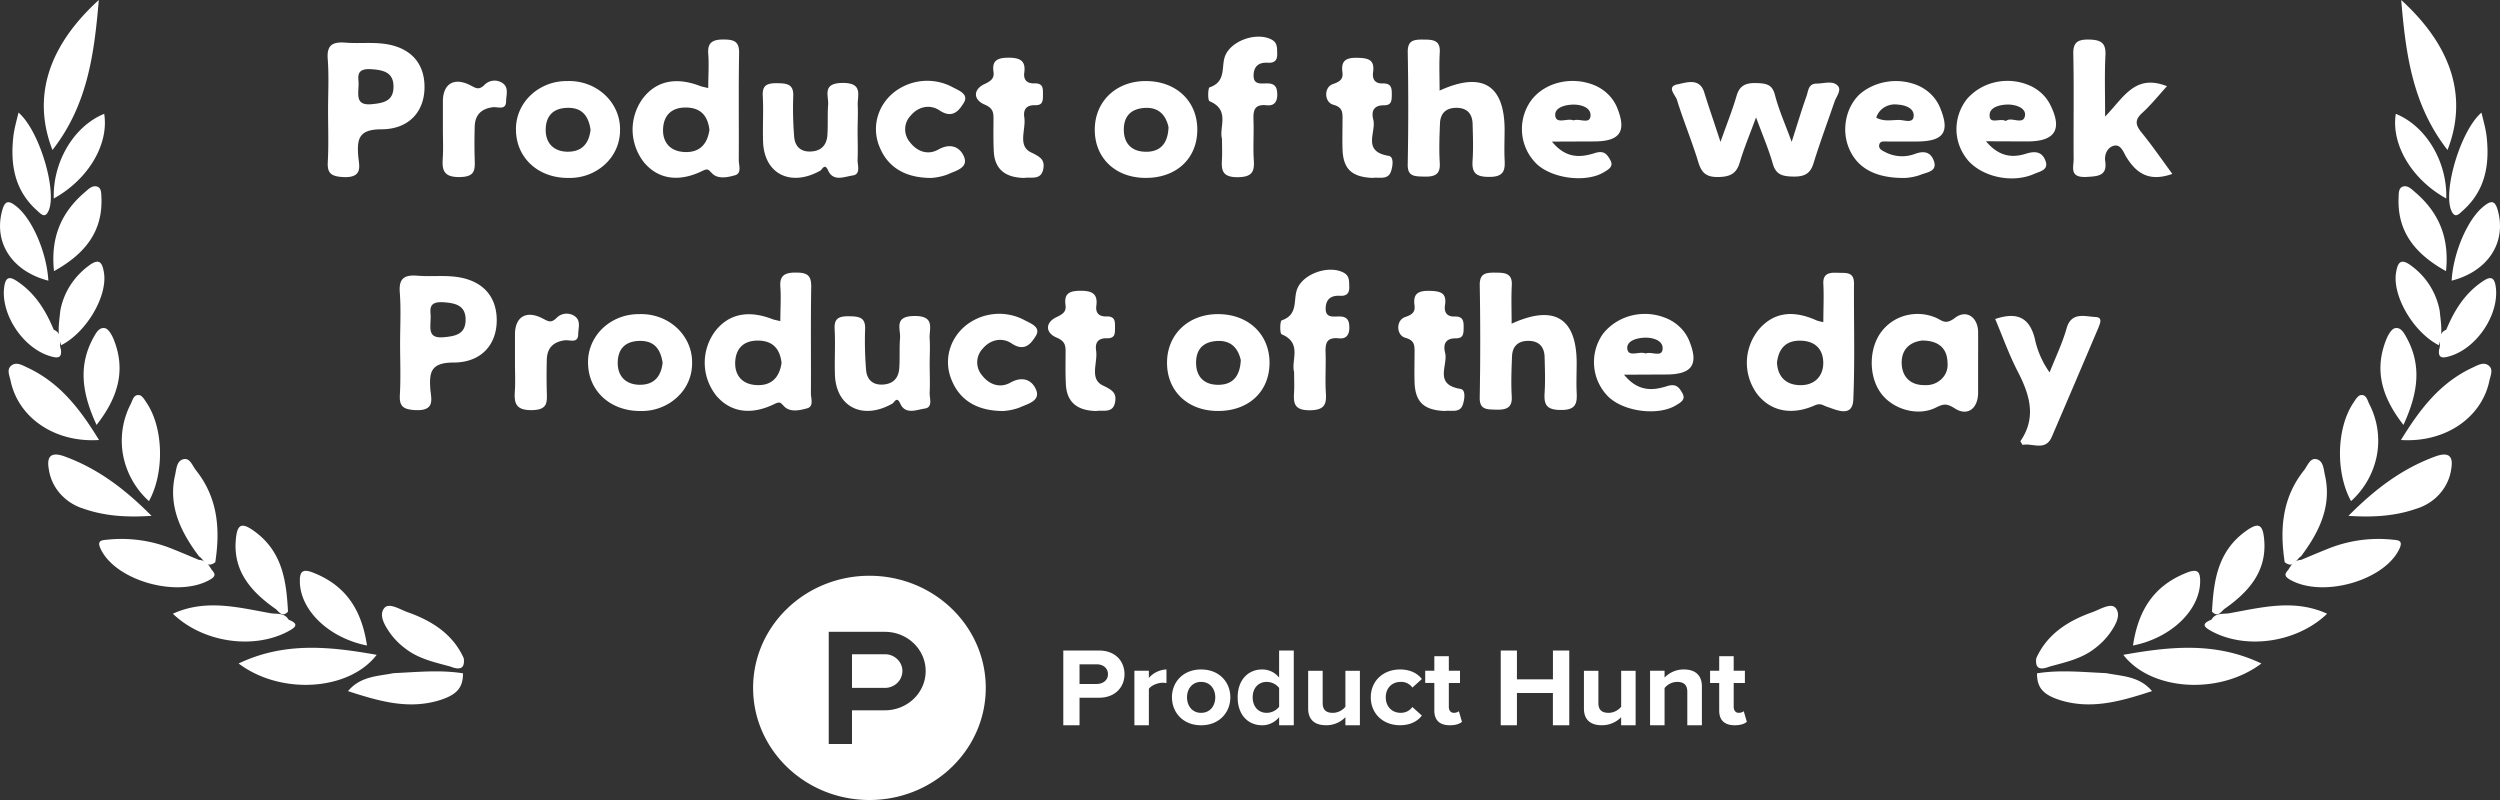
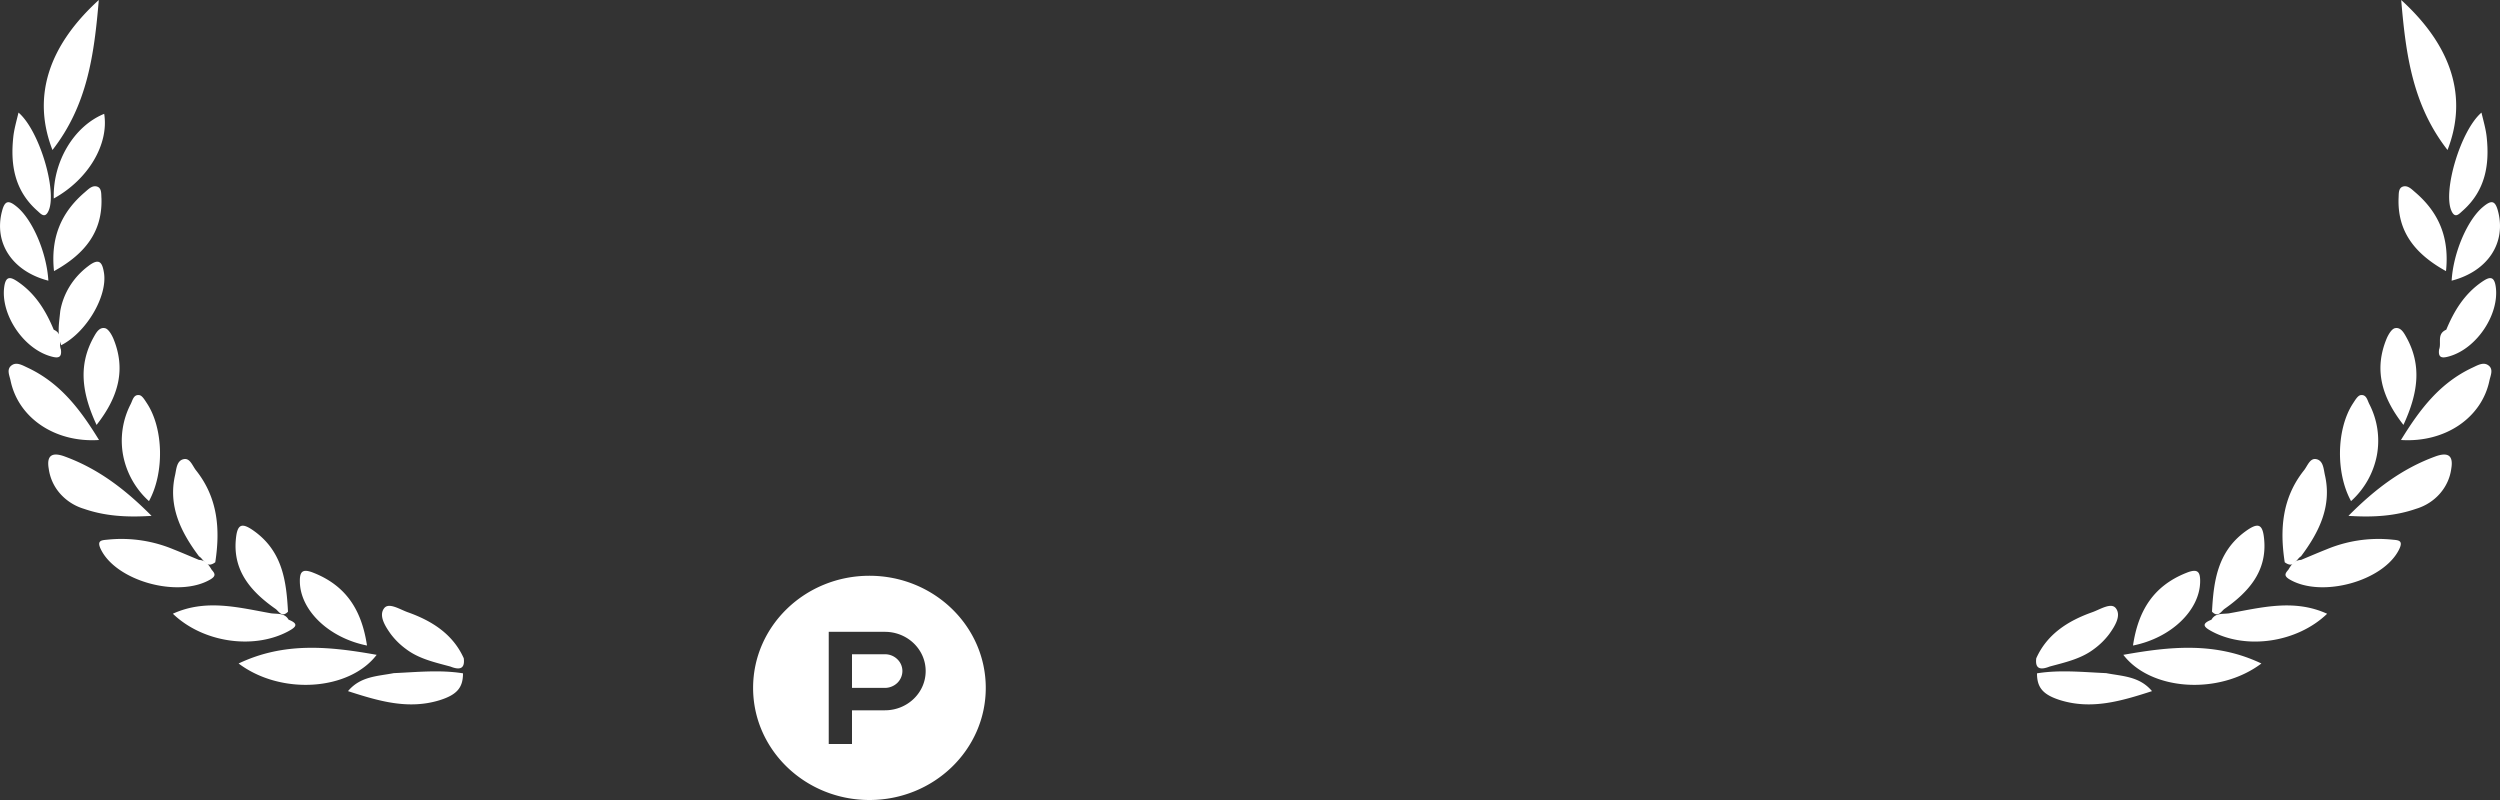
<svg xmlns="http://www.w3.org/2000/svg" width="75" height="24" fill="none">
  <rect width="100%" height="100%" fill="#333333" stroke="none" />
  <path d="M2.964 0c-.14 1.66-.347 3.162-1.39 4.5-.61-1.57-.145-3.103 1.39-4.5zm4.194 19.905c1.385-.66 2.753-.507 4.142-.26-.822 1.075-2.865 1.22-4.142.26zm-.81-2.815c.1.114.146.188-.045.298-.962.557-2.815.043-3.278-.909-.14-.287.044-.271.23-.292a4.041 4.041 0 011.943.291c.258.102.512.212.77.319.202.01.293.147.38.292zM2.97 13.2c-1.33.086-2.423-.671-2.653-1.782-.033-.16-.136-.354.05-.47.142-.088.308.011.454.079.984.459 1.583 1.25 2.15 2.173zm1.578 2.276c-.782.05-1.42 0-2.031-.212a1.543 1.543 0 01-.714-.456 1.411 1.411 0 01-.341-.747c-.073-.421.122-.5.487-.364.992.365 1.797.972 2.599 1.78zm4.109 3.114c.329.13.212.23-.015.352-1.042.555-2.559.333-3.456-.53.989-.452 1.968-.187 2.948-.012.19.024.407-.016.523.19z" fill="#fff" />
  <path d="M5.97 16.69c-.55-.733-.93-1.513-.717-2.44.04-.18.046-.433.26-.476.188-.039.262.203.365.333.663.832.731 1.778.58 2.761-.279.206-.341-.096-.489-.178zm-1.501-1.656a2.479 2.479 0 01-.775-1.373 2.394 2.394 0 01.228-1.541c.058-.115.086-.293.26-.266.087.015.164.152.226.245.5.76.525 2.09.061 2.935zM13.89 20.2c0 .426-.176.641-.7.806-.941.29-1.827.027-2.75-.272.375-.45.896-.446 1.373-.54.695-.03 1.387-.105 2.077.006zm-5.605-1.92c-.747-.518-1.292-1.141-1.211-2.082.041-.481.171-.546.58-.244.826.612.938 1.495.986 2.397-.169.173-.258.021-.355-.07zm2.725 1.086c-1.15-.23-1.993-1.056-2.014-1.9-.008-.316.07-.418.412-.281 1.002.398 1.447 1.15 1.602 2.181zm2.503.631c-.464-.126-.943-.23-1.33-.524a2.171 2.171 0 01-.459-.45c-.165-.23-.374-.556-.197-.779.141-.179.474.042.706.123.742.263 1.36.667 1.68 1.381.042.34-.146.349-.4.249zM.556 3.378c.624.534 1.159 2.34.905 2.937-.113.267-.244.091-.35 0-.678-.605-.8-1.38-.713-2.198.023-.228.087-.449.157-.739zm2.341 9.37c-.436-.942-.562-1.783-.084-2.638.07-.125.166-.304.34-.264.1.025.191.185.243.3.38.91.18 1.735-.499 2.602zm-1.07-2.264c.039.282-.122.261-.328.199C.68 10.436.016 9.417.127 8.606c.05-.366.218-.286.429-.14.521.363.825.87 1.056 1.425.293.127.137.398.215.593zm-.207-2.35c-.105-1 .208-1.755.927-2.369.102-.087.22-.214.365-.168.145.046.122.23.132.354.031.975-.466 1.653-1.425 2.183zm-.17.286C.366 8.14-.186 7.289.058 6.345.145 6 .262 6 .515 6.211c.46.384.886 1.362.936 2.21z" fill="#fff" />
-   <path d="M1.808 9.33c.093-.53.391-1.01.837-1.345.334-.259.425-.115.475.204.107.7-.528 1.784-1.284 2.167-.13-.34-.06-.683-.028-1.026zm-.195-3.375c-.033-1.107.609-2.173 1.513-2.54.145.908-.47 1.964-1.513 2.54zM72.036 0c.14 1.66.347 3.162 1.39 4.5.61-1.57.145-3.103-1.39-4.5zm-4.194 19.905c-1.385-.66-2.754-.507-4.142-.26.822 1.075 2.865 1.22 4.142.26zm.81-2.815c-.1.114-.146.188.045.298.962.557 2.815.043 3.278-.909.14-.287-.044-.271-.23-.292a4.041 4.041 0 00-1.943.291c-.258.102-.513.212-.77.319-.202.01-.293.147-.38.292zm3.378-3.89c1.33.086 2.423-.671 2.653-1.782.033-.16.137-.354-.05-.47-.143-.088-.308.011-.454.079-.984.459-1.583 1.25-2.15 2.173zm-1.578 2.276c.782.05 1.42 0 2.031-.212.28-.084.527-.242.714-.456.187-.213.305-.472.341-.747.073-.421-.122-.5-.487-.364-.992.365-1.797.972-2.599 1.78zm-4.108 3.114c-.33.13-.213.23.014.352 1.041.555 2.558.333 3.456-.53-.989-.452-1.968-.187-2.948-.012-.19.024-.407-.016-.522.19z" fill="#fff" />
+   <path d="M1.808 9.33c.093-.53.391-1.01.837-1.345.334-.259.425-.115.475.204.107.7-.528 1.784-1.284 2.167-.13-.34-.06-.683-.028-1.026zm-.195-3.375c-.033-1.107.609-2.173 1.513-2.54.145.908-.47 1.964-1.513 2.54zM72.036 0c.14 1.66.347 3.162 1.39 4.5.61-1.57.145-3.103-1.39-4.5zm-4.194 19.905c-1.385-.66-2.754-.507-4.142-.26.822 1.075 2.865 1.22 4.142.26zm.81-2.815c-.1.114-.146.188.045.298.962.557 2.815.043 3.278-.909.14-.287-.044-.271-.23-.292a4.041 4.041 0 00-1.943.291c-.258.102-.513.212-.77.319-.202.01-.293.147-.38.292zm3.378-3.89c1.33.086 2.423-.671 2.653-1.782.033-.16.137-.354-.05-.47-.143-.088-.308.011-.454.079-.984.459-1.583 1.25-2.15 2.173zm-1.578 2.276c.782.05 1.42 0 2.031-.212.28-.084.527-.242.714-.456.187-.213.305-.472.341-.747.073-.421-.122-.5-.487-.364-.992.365-1.797.972-2.599 1.78m-4.108 3.114c-.33.13-.213.23.014.352 1.041.555 2.558.333 3.456-.53-.989-.452-1.968-.187-2.948-.012-.19.024-.407-.016-.522.19z" fill="#fff" />
  <path d="M69.03 16.69c.55-.733.93-1.513.717-2.44-.04-.18-.046-.433-.26-.476-.188-.039-.262.203-.365.333-.663.832-.731 1.778-.58 2.761.28.206.341-.096.488-.178zm1.501-1.656a2.48 2.48 0 00.775-1.373 2.395 2.395 0 00-.228-1.541c-.058-.115-.086-.293-.26-.266-.087.015-.164.152-.226.245-.5.76-.525 2.09-.06 2.935zM61.11 20.2c0 .426.176.641.7.806.941.29 1.827.027 2.75-.272-.375-.45-.896-.446-1.374-.54-.694-.03-1.386-.105-2.076.006zm5.606-1.92c.746-.518 1.291-1.141 1.21-2.082-.04-.481-.171-.546-.58-.244-.826.612-.938 1.495-.986 2.397.17.173.258.021.356-.07zm-2.726 1.086c1.15-.23 1.993-1.056 2.014-1.9.008-.316-.07-.418-.412-.281-1.002.398-1.448 1.15-1.602 2.181zm-2.503.631c.465-.126.943-.23 1.33-.524.175-.127.33-.279.459-.45.165-.23.374-.556.197-.779-.141-.179-.474.042-.707.123-.741.263-1.359.667-1.678 1.381-.043.34.145.349.4.249zM74.444 3.378c-.624.534-1.159 2.34-.905 2.937.113.267.243.091.35 0 .677-.605.799-1.38.712-2.198-.023-.228-.087-.449-.157-.739zm-2.341 9.37c.436-.942.562-1.783.084-2.638-.07-.125-.166-.304-.34-.264-.1.025-.191.185-.243.3-.38.91-.18 1.735.5 2.602zm1.07-2.264c-.039.282.122.261.328.199.819-.247 1.483-1.266 1.372-2.077-.05-.366-.218-.286-.43-.14-.52.363-.824.87-1.055 1.425-.293.127-.137.398-.215.593zm.207-2.35c.105-1-.208-1.755-.927-2.369-.102-.087-.22-.214-.365-.168-.145.046-.122.23-.131.354-.032.975.465 1.653 1.424 2.183zm.17.286c1.085-.28 1.637-1.132 1.393-2.076-.088-.345-.205-.345-.458-.133-.46.384-.886 1.362-.936 2.21z" fill="#fff" />
-   <path d="M73.192 9.33a2.155 2.155 0 00-.837-1.345c-.334-.259-.425-.115-.475.204-.107.7.528 1.784 1.284 2.167.13-.34.06-.683.028-1.026zm.196-3.375c.032-1.107-.61-2.173-1.514-2.54-.145.908.47 1.964 1.514 2.54zM52.681 3.522c-.196.535-.365.934-.487 1.347-.096.329-.273.434-.643.442-.4.007-.516-.158-.61-.473-.19-.62-.443-1.226-.634-1.847-.043-.136-.322-.39.014-.46.264-.05.666-.213.807.243.135.435.285.866.487 1.483.204-.576.366-.98.487-1.398.09-.292.271-.375.58-.367.308.008.487.039.568.362.112.436.3.854.5 1.402.174-.541.298-.961.446-1.374.053-.147.049-.372.3-.374.216 0 .487-.1.637.065.122.128-.042.32-.097.478-.211.615-.438 1.225-.628 1.84-.096.313-.263.412-.61.406-.346-.006-.522-.065-.616-.39-.12-.424-.3-.842-.5-1.385zm-9.493-.804c1.273-.582 1.94-.173 1.95 1.151 0 .305-.014.61 0 .914.02.326-.018.529-.473.524-.431 0-.512-.16-.487-.508.024-.348.01-.724 0-1.085-.008-.286-.151-.476-.478-.479-.326-.003-.487.171-.5.46-.017.4-.031.806-.007 1.2.02.344-.153.412-.474.403-.286-.008-.5 0-.487-.379a92.566 92.566 0 000-3.37c0-.334.177-.364.454-.362.278.002.529 0 .507.379-.022.378-.005.757-.005 1.152zm19.964.78c.564-.575.893-1.292 1.858-.912-.254.277-.48.563-.747.805-.224.205-.2.355-.023.576.325.399.617.824.93 1.25-.696.25-1.085-.02-1.386-.516-.08-.135-.157-.37-.353-.332-.196.04-.305.249-.275.46.066.45-.211.46-.581.48-.496.018-.366-.293-.366-.532-.007-1.046.012-2.092-.01-3.138-.01-.352.105-.46.477-.452.371.008.503.115.487.466-.028.564-.01 1.131-.01 1.845zm-37.424.427c0 .286.012.576 0 .856-.01.173.11.45-.155.485-.235.032-.576.196-.73-.154-.105-.23-.171-.028-.238.009-.886.497-1.683.096-1.713-.874-.015-.46.016-.914-.009-1.371-.018-.315.122-.383.427-.38.304.004.504.027.487.393-.014.399-.005.798.027 1.196.016.283.173.474.497.46.324-.013.477-.2.5-.48.022-.302 0-.61.022-.912.026-.274-.197-.658.426-.665.653-.008.44.397.464.69.01.25-.005.499-.005.747zm10.932.241c-.097-.345.255-.867-.374-1.13-.058-.024-.048-.398 0-.415.51-.17.344-.614.465-.936.171-.453.912-.726 1.373-.51.21.098.186.267.192.438.006.17-.056.282-.279.269-.26-.016-.418.093-.429.362-.014.314.225.256.414.258.25 0 .294.143.296.337 0 .195-.077.345-.313.319-.397-.043-.409.18-.4.46.014.4-.017.8.01 1.198.024.354-.071.496-.488.5-.458 0-.487-.206-.469-.528.012-.195.002-.385.002-.622zm-8.725 1.172c-.8 0-1.313-.338-1.552-.94a1.373 1.373 0 01-.06-.872c.076-.29.244-.55.482-.745a1.612 1.612 0 011.753-.176c.186.103.526.21.352.486-.13.206-.323.49-.724.221-.28-.187-.63-.125-.867.157a.595.595 0 00-.023.795c.213.28.536.401.853.223.394-.222.67-.05.778.23.122.329-.275.41-.508.52-.155.056-.318.09-.484.101zm13.247-.001c-.63-.023-.888-.27-.906-.86-.01-.304 0-.61 0-.914 0-.196 0-.345-.277-.421-.276-.076-.289-.527-.009-.621.216-.072.309-.153.283-.354-.04-.307.063-.438.425-.433.362.004.547.06.494.434-.027.196.046.346.294.335.268-.007.269.161.268.345-.002.185-.013.315-.244.311-.335 0-.366.22-.312.428.099.375-.353.955.463 1.089.163.026.122.315.068.468-.09.267-.365.163-.547.193zm-10.455.001c-.584-.009-.89-.275-.914-.805-.015-.322-.01-.647-.008-.97 0-.197-.019-.322-.27-.428-.342-.144-.343-.453 0-.613.201-.095.296-.172.27-.366-.046-.321.09-.422.437-.425.346-.002.535.08.487.442-.03.201.059.336.301.328.28-.01.258.171.258.345 0 .174 0 .317-.237.31-.278-.008-.356.148-.322.367.055.36-.21.851.201 1.048.293.14.422.23.366.51-.072.338-.373.22-.57.257zM13.287 3.9v-.857c0-.511.314-.73.792-.5.186.09.272.18.45.009a.424.424 0 01.554-.055c.186.133.103.353.1.537 0 .292-.256.16-.41.184-.365.053-.525.257-.532.587a16.51 16.51 0 000 .97c.01.323.017.532-.456.537-.473.004-.526-.207-.503-.556.02-.284.005-.57.005-.856zm8.876.903c.007-1.067-.009-2.136.01-3.204.007-.345-.135-.413-.464-.414-.329-.001-.487.09-.462.422.026.332 0 .67 0 1.035-.121-.03-.182-.039-.233-.058-.731-.284-1.324-.16-1.728.367a1.591 1.591 0 00-.308.968 1.6 1.6 0 00.346.957c.419.496 1.03.6 1.74.255.177-.087.187-.042.3.071.18.183.47.116.683.057.213-.059.116-.297.116-.456zm-1.637-.243c-.431-.023-.65-.3-.634-.69.017-.42.268-.667.738-.643.447.024.609.31.653.666-.06.435-.3.693-.756.667zm-9.053-3.252c-.366-.04-.731 0-1.09-.027-.409-.036-.584.07-.551.492.039.51.01 1.026.01 1.54 0 .512.02 1.028-.008 1.54-.02.345.096.44.472.46.609.025.46-.361.44-.644-.036-.496.014-.79.695-.79.837 0 1.305-.546 1.294-1.29-.006-.725-.453-1.194-1.262-1.281zm-.326 1.818c-.472.042-.4-.251-.39-.576.014-.185-.123-.505.37-.475.39.024.687.101.678.542-.007.418-.304.476-.658.509zm45.465 1.119h.91c.777-.007.974-.276.7-.964a1.21 1.21 0 00-.277-.438 1.294 1.294 0 00-.442-.293 1.71 1.71 0 00-.888-.098c-.3.046-.58.17-.808.36-.43.39-.573 1.082-.336 1.64.244.584.784.893 1.661.887a1.64 1.64 0 00.473-.09c.186-.083.539-.093.405-.438-.105-.268-.312-.29-.581-.187a1.09 1.09 0 01-.88-.065c-.083-.04-.191-.092-.174-.206.024-.137.146-.105.237-.108zm-.324-.717a.554.554 0 01.245-.31.61.61 0 01.401-.08c.228.014.494.109.476.346-.017.237-.293.108-.45.115-.209-.002-.44.058-.672-.07zm-8.473.715c.765 0 .98-.28.721-.956a1.213 1.213 0 00-.295-.46 1.3 1.3 0 00-.476-.296c-.672-.244-1.446-.042-1.836.49a1.464 1.464 0 00.166 1.893c.473.45 1.494.575 2.026.25.136-.083.294-.166.191-.356-.103-.19-.197-.302-.47-.215-.43.137-.867.167-1.283-.345l1.256-.005zm-.61-.63c-.18-.082-.518.126-.547-.142-.028-.243.29-.328.536-.333.245-.004.546.09.521.346-.026.255-.333.058-.51.128zm13.611.63c.837 0 1.06-.354.699-1.085-.136-.28-.38-.5-.682-.616a1.656 1.656 0 00-.978-.074 1.587 1.587 0 00-.833.487 1.457 1.457 0 00-.328.929c.002.335.123.66.343.924.44.507 1.34.698 1.992.408.164-.073.433-.115.34-.38-.092-.264-.28-.318-.572-.23-.419.136-.82.104-1.218-.368l1.237.005zm-.64-.611c-.18-.106-.505.125-.488-.195.014-.218.293-.292.52-.3.259-.009.576.1.542.33-.048.308-.416.015-.574.165zm-43.163-1.2a1.596 1.596 0 00-.59.106c-.187.073-.357.18-.5.315a1.43 1.43 0 00-.332.472 1.365 1.365 0 00-.112.558c0 .849.665 1.466 1.584 1.455.202.004.403-.031.59-.102a1.52 1.52 0 00.503-.312 1.378 1.378 0 00.445-1.03 1.371 1.371 0 00-.115-.572 1.44 1.44 0 00-.346-.482 1.539 1.539 0 00-.519-.314c-.194-.07-.4-.102-.608-.094zm.033 2.12c-.436 0-.676-.257-.675-.654.001-.397.2-.655.658-.663.458-.008.629.272.688.656-.042.376-.228.658-.671.66zm17.3-2.12c-.878.011-1.503.62-1.503 1.461 0 .841.609 1.435 1.51 1.444.93.01 1.567-.575 1.566-1.45-.001-.874-.658-1.468-1.573-1.455zm.059 2.12c-.427.01-.68-.223-.69-.635-.01-.412.195-.658.64-.68.444-.022.63.26.701.576-.017.452-.21.729-.647.74h-.005zM45.35 9.71c1.273-.582 1.938-.173 1.95 1.15 0 .306-.014.61 0 .914.017.327-.02.53-.475.525-.43 0-.51-.161-.487-.508.023-.348.01-.724 0-1.085-.009-.286-.153-.476-.48-.48-.325-.003-.486.172-.497.461-.017.4-.032.806-.009 1.199.022.345-.154.413-.473.404-.287-.008-.5 0-.487-.379a95.126 95.126 0 000-3.37c0-.335.178-.364.454-.362.277.002.529 0 .508.378-.02.379-.005.757-.005 1.153zm-17.46 1.207c0 .286.014.575 0 .856-.01.173.11.449-.153.485-.235.032-.577.196-.731-.155-.106-.23-.17-.027-.244.01-.886.497-1.683.096-1.714-.874-.015-.46.016-.914-.009-1.371-.017-.315.122-.383.427-.38.304.004.505.027.487.393-.013.399-.004.798.028 1.196.016.283.172.474.496.46.324-.014.477-.201.5-.48.023-.302 0-.61.024-.912.024-.274-.198-.658.424-.665.654-.008.44.397.465.69.016.25 0 .499 0 .747zm10.933.241c-.098-.345.255-.867-.375-1.13-.058-.024-.048-.398 0-.416.509-.17.343-.613.465-.935.17-.453.912-.726 1.372-.51.21.098.186.267.193.438.005.17-.056.281-.278.269-.261-.016-.419.093-.43.362-.014.314.225.256.415.258.25 0 .294.143.295.337 0 .194-.077.345-.312.319-.398-.043-.41.18-.4.46.012.4-.018.8.009 1.198.023.354-.072.496-.488.5-.458 0-.487-.206-.468-.528.013-.195.002-.385.002-.622zm-8.725 1.172c-.802 0-1.315-.338-1.554-.941a1.373 1.373 0 01-.06-.872c.076-.29.244-.55.482-.746a1.611 1.611 0 011.754-.175c.187.104.527.21.351.487-.13.206-.323.489-.722.22-.28-.187-.633-.125-.868.157a.594.594 0 00-.023.795c.212.28.536.402.853.224.396-.222.671-.051.778.23.122.329-.274.41-.508.52a1.74 1.74 0 01-.483.101zm13.247-.001c-.63-.023-.888-.27-.908-.86-.01-.304 0-.61 0-.914 0-.196 0-.345-.276-.421-.277-.076-.288-.527-.008-.622.216-.071.309-.153.282-.353-.04-.307.063-.438.426-.434.363.005.547.06.488.435-.029.196.046.345.292.335.27-.007.27.161.268.345-.001.184-.012.314-.244.31-.335 0-.365.22-.313.429.099.375-.353.955.463 1.088.165.027.122.316.07.469-.082.267-.36.163-.54.193zm-10.457.001c-.582-.01-.888-.275-.912-.805-.016-.322-.01-.647-.008-.97 0-.197-.02-.322-.271-.428-.343-.144-.343-.454 0-.614.2-.094.295-.17.268-.365-.044-.321.091-.423.438-.425.348-.002.534.08.488.442-.03.201.058.336.3.328.28-.01.258.171.259.345.001.174 0 .316-.244.31-.278-.009-.356.148-.323.367.056.36-.21.85.201 1.048.293.14.422.23.366.51-.063.338-.368.22-.562.257zm-17.439-1.438v-.857c0-.511.314-.73.793-.5.186.09.272.18.45.008a.423.423 0 01.554-.055c.185.134.104.353.1.537 0 .293-.257.162-.41.185-.365.052-.526.257-.532.586a18.34 18.34 0 000 .97c.011.324.016.533-.456.538-.471.004-.526-.207-.503-.556.019-.284.004-.57.004-.856zm8.878.903c.007-1.068-.009-2.137.01-3.204 0-.345-.135-.413-.464-.414-.329-.002-.487.09-.463.422.025.332 0 .67 0 1.035-.121-.03-.182-.039-.233-.058-.732-.285-1.322-.16-1.727.367a1.591 1.591 0 00-.308.968c.006.345.127.68.345.957.419.495 1.03.6 1.74.255.179-.087.188-.043.3.071.18.183.47.115.684.057.214-.059.114-.297.116-.456zm-1.637-.243c-.432-.023-.65-.3-.634-.69.017-.42.268-.667.738-.643.447.024.61.31.653.666-.062.435-.3.693-.757.667zM13.636 8.3c-.36-.04-.731 0-1.09-.027-.409-.037-.584.07-.553.491.04.511.01 1.027.01 1.54 0 .513.022 1.028-.007 1.54-.02.346.097.441.473.46.609.026.459-.36.44-.644-.032-.49.013-.784.699-.784.837 0 1.303-.547 1.294-1.291-.01-.73-.46-1.198-1.266-1.285zm-.327 1.817c-.471.043-.398-.25-.39-.575.015-.185-.123-.505.372-.475.389.024.686.101.677.542-.008.418-.304.476-.659.508zm36.668 1.118c.766 0 .982-.281.721-.956a1.207 1.207 0 00-.295-.46 1.3 1.3 0 00-.476-.296 1.65 1.65 0 00-1.007-.05c-.332.089-.624.28-.83.541a1.466 1.466 0 00.166 1.893c.473.45 1.496.575 2.027.25.136-.084.295-.166.192-.356-.104-.19-.198-.302-.47-.215-.43.137-.867.166-1.284-.345l1.256-.006zm-.61-.63c-.18-.082-.517.126-.548-.142-.027-.243.292-.328.538-.333.245-.004.545.09.521.345-.024.256-.336.06-.511.13zM19.174 9.424a1.595 1.595 0 00-.59.106c-.187.072-.357.18-.5.314a1.43 1.43 0 00-.331.473 1.364 1.364 0 00-.112.558c0 .849.666 1.465 1.584 1.455.202.004.403-.031.59-.103a1.52 1.52 0 00.502-.312 1.37 1.37 0 00.446-1.029 1.372 1.372 0 00-.116-.572 1.441 1.441 0 00-.345-.482 1.539 1.539 0 00-.52-.314 1.609 1.609 0 00-.608-.094zm.034 2.12c-.436 0-.677-.258-.676-.654.001-.397.2-.655.659-.663.458-.008.629.271.688.656-.042.376-.228.658-.67.66zm17.305-2.12c-.877.011-1.504.62-1.502 1.461 0 .841.609 1.435 1.51 1.444.929.01 1.567-.575 1.565-1.45-.003-.874-.663-1.468-1.573-1.455zm.058 2.12c-.426.01-.678-.223-.688-.635-.01-.412.195-.658.638-.68.444-.022.631.259.703.575-.023.453-.215.73-.653.74zM59.856 9.57c.661-.223 1.024-.04 1.185.575a2.7 2.7 0 00.447 1.027c.182-.46.384-.878.508-1.316.144-.513.547-.36.88-.345.214.014.122.2.078.317a887.762 887.762 0 01-1.401 3.28c-.191.442-.586.172-.876.24-.033-.062-.072-.106-.062-.116.487-.714.276-1.392-.083-2.087-.262-.507-.453-1.048-.676-1.575zM55.62 8.501c0-.365-.26-.306-.501-.318-.242-.011-.434.022-.419.33.02.377 0 .757 0 1.15a1.374 1.374 0 01-.202-.05c-.723-.328-1.303-.236-1.74.278-.22.276-.344.61-.352.956-.008.346.099.685.306.97.398.517 1.03.655 1.729.345.178-.08.244 0 .378.045.263.083.755.336.78-.215.05-1.161.013-2.323.021-3.491zm-1.602 3.054c-.444 0-.69-.263-.708-.677.05-.436.283-.682.748-.656.441.024.645.297.64.683-.007.385-.262.652-.682.65h.002zm5.326-1.582c0-.45-.348-.705-.7-.433-.287.22-.388.066-.57-.01a1.394 1.394 0 00-.86-.076 1.33 1.33 0 00-.725.44c-.446.517-.45 1.451-.008 1.968.372.437 1.07.623 1.584.371.231-.115.325-.143.582.021.381.243.69 0 .696-.46v-.911c0-.304.004-.605 0-.91zm-1.584 1.58c-.422.014-.682-.222-.708-.617-.025-.42.21-.669.61-.72.533 0 .758.267.764.674a.582.582 0 01-.173.473.65.65 0 01-.49.19h-.003z" fill="#fff" />
  <path fill-rule="evenodd" clip-rule="evenodd" d="M26.083 24c1.928 0 3.49-1.506 3.49-3.363 0-1.858-1.563-3.364-3.49-3.364-1.927 0-3.49 1.506-3.49 3.364 0 1.857 1.563 3.363 3.49 3.363zm-.523-3.363h.988a.541.541 0 00.37-.148.503.503 0 00.154-.357.489.489 0 00-.154-.357.525.525 0 00-.37-.147h-.988v1.009zm-.698-1.682h1.686c.675 0 1.222.527 1.222 1.177s-.547 1.177-1.222 1.177h-.988v1.01h-.698v-3.364z" fill="#fff" />
-   <path d="M33.239 20.226c0-.185-.148-.297-.34-.297h-.513v.59h.514c.191 0 .339-.112.339-.293zm-1.34 1.532v-2.242h1.069c.497 0 .767.323.767.71 0 .383-.274.706-.767.706h-.582v.826h-.487zm2.133 0v-1.635h.434v.215a.736.736 0 01.528-.254v.409a.58.58 0 00-.12-.01c-.144 0-.336.08-.408.182v1.093h-.434zm2.426-.839c0-.248-.151-.462-.425-.462-.271 0-.422.214-.422.462 0 .251.15.466.422.466.274 0 .425-.215.425-.466zm-1.3 0c0-.452.33-.835.875-.835.548 0 .877.383.877.835 0 .452-.33.839-.877.839-.545 0-.874-.387-.874-.839zm3.216.284v-.565a.477.477 0 00-.374-.181c-.25 0-.42.188-.42.462 0 .277.17.466.42.466a.477.477 0 00.374-.182zm0 .555v-.245a.646.646 0 01-.51.245c-.415 0-.734-.304-.734-.839 0-.518.312-.835.733-.835.195 0 .38.079.51.244v-.812h.44v2.242h-.44zm1.988 0v-.241a.8.8 0 01-.582.24c-.363 0-.535-.19-.535-.501v-1.133h.435v.968c0 .221.12.294.305.294.168 0 .302-.09.377-.182v-1.08h.435v1.635h-.435zm.762-.839c0-.489.37-.835.877-.835.34 0 .545.142.655.287l-.285.257a.405.405 0 00-.35-.171c-.263 0-.448.185-.448.462s.185.466.449.466c.15 0 .27-.066.349-.175l.285.257c-.11.146-.316.29-.655.29-.507 0-.877-.346-.877-.838zm1.906.4v-.83h-.274v-.366h.274v-.436h.435v.436h.335v.367h-.335v.716c0 .103.054.179.15.179.065 0 .128-.024.151-.05l.093.32c-.065.057-.182.103-.364.103-.304 0-.465-.152-.465-.44zm3.557.439v-.968h-1.079v.968h-.486v-2.242h.486v.865h1.08v-.865h.49v2.242h-.49zm2.047 0v-.241a.8.8 0 01-.582.24c-.363 0-.534-.19-.534-.501v-1.133h.434v.968c0 .221.12.294.306.294.167 0 .301-.09.377-.182v-1.08h.434v1.635h-.434zm1.985 0v-1.004c0-.221-.12-.297-.305-.297a.49.49 0 00-.377.185v1.116h-.435v-1.635h.435v.205a.786.786 0 01.58-.244c.366 0 .54.198.54.508v1.166h-.438zm.957-.44v-.828h-.274v-.367h.274v-.436h.435v.436h.336v.367h-.336v.716c0 .103.055.179.151.179.065 0 .127-.024.15-.05l.093.32c-.065.057-.181.103-.363.103-.305 0-.466-.152-.466-.44z" fill="#fff" />
</svg>